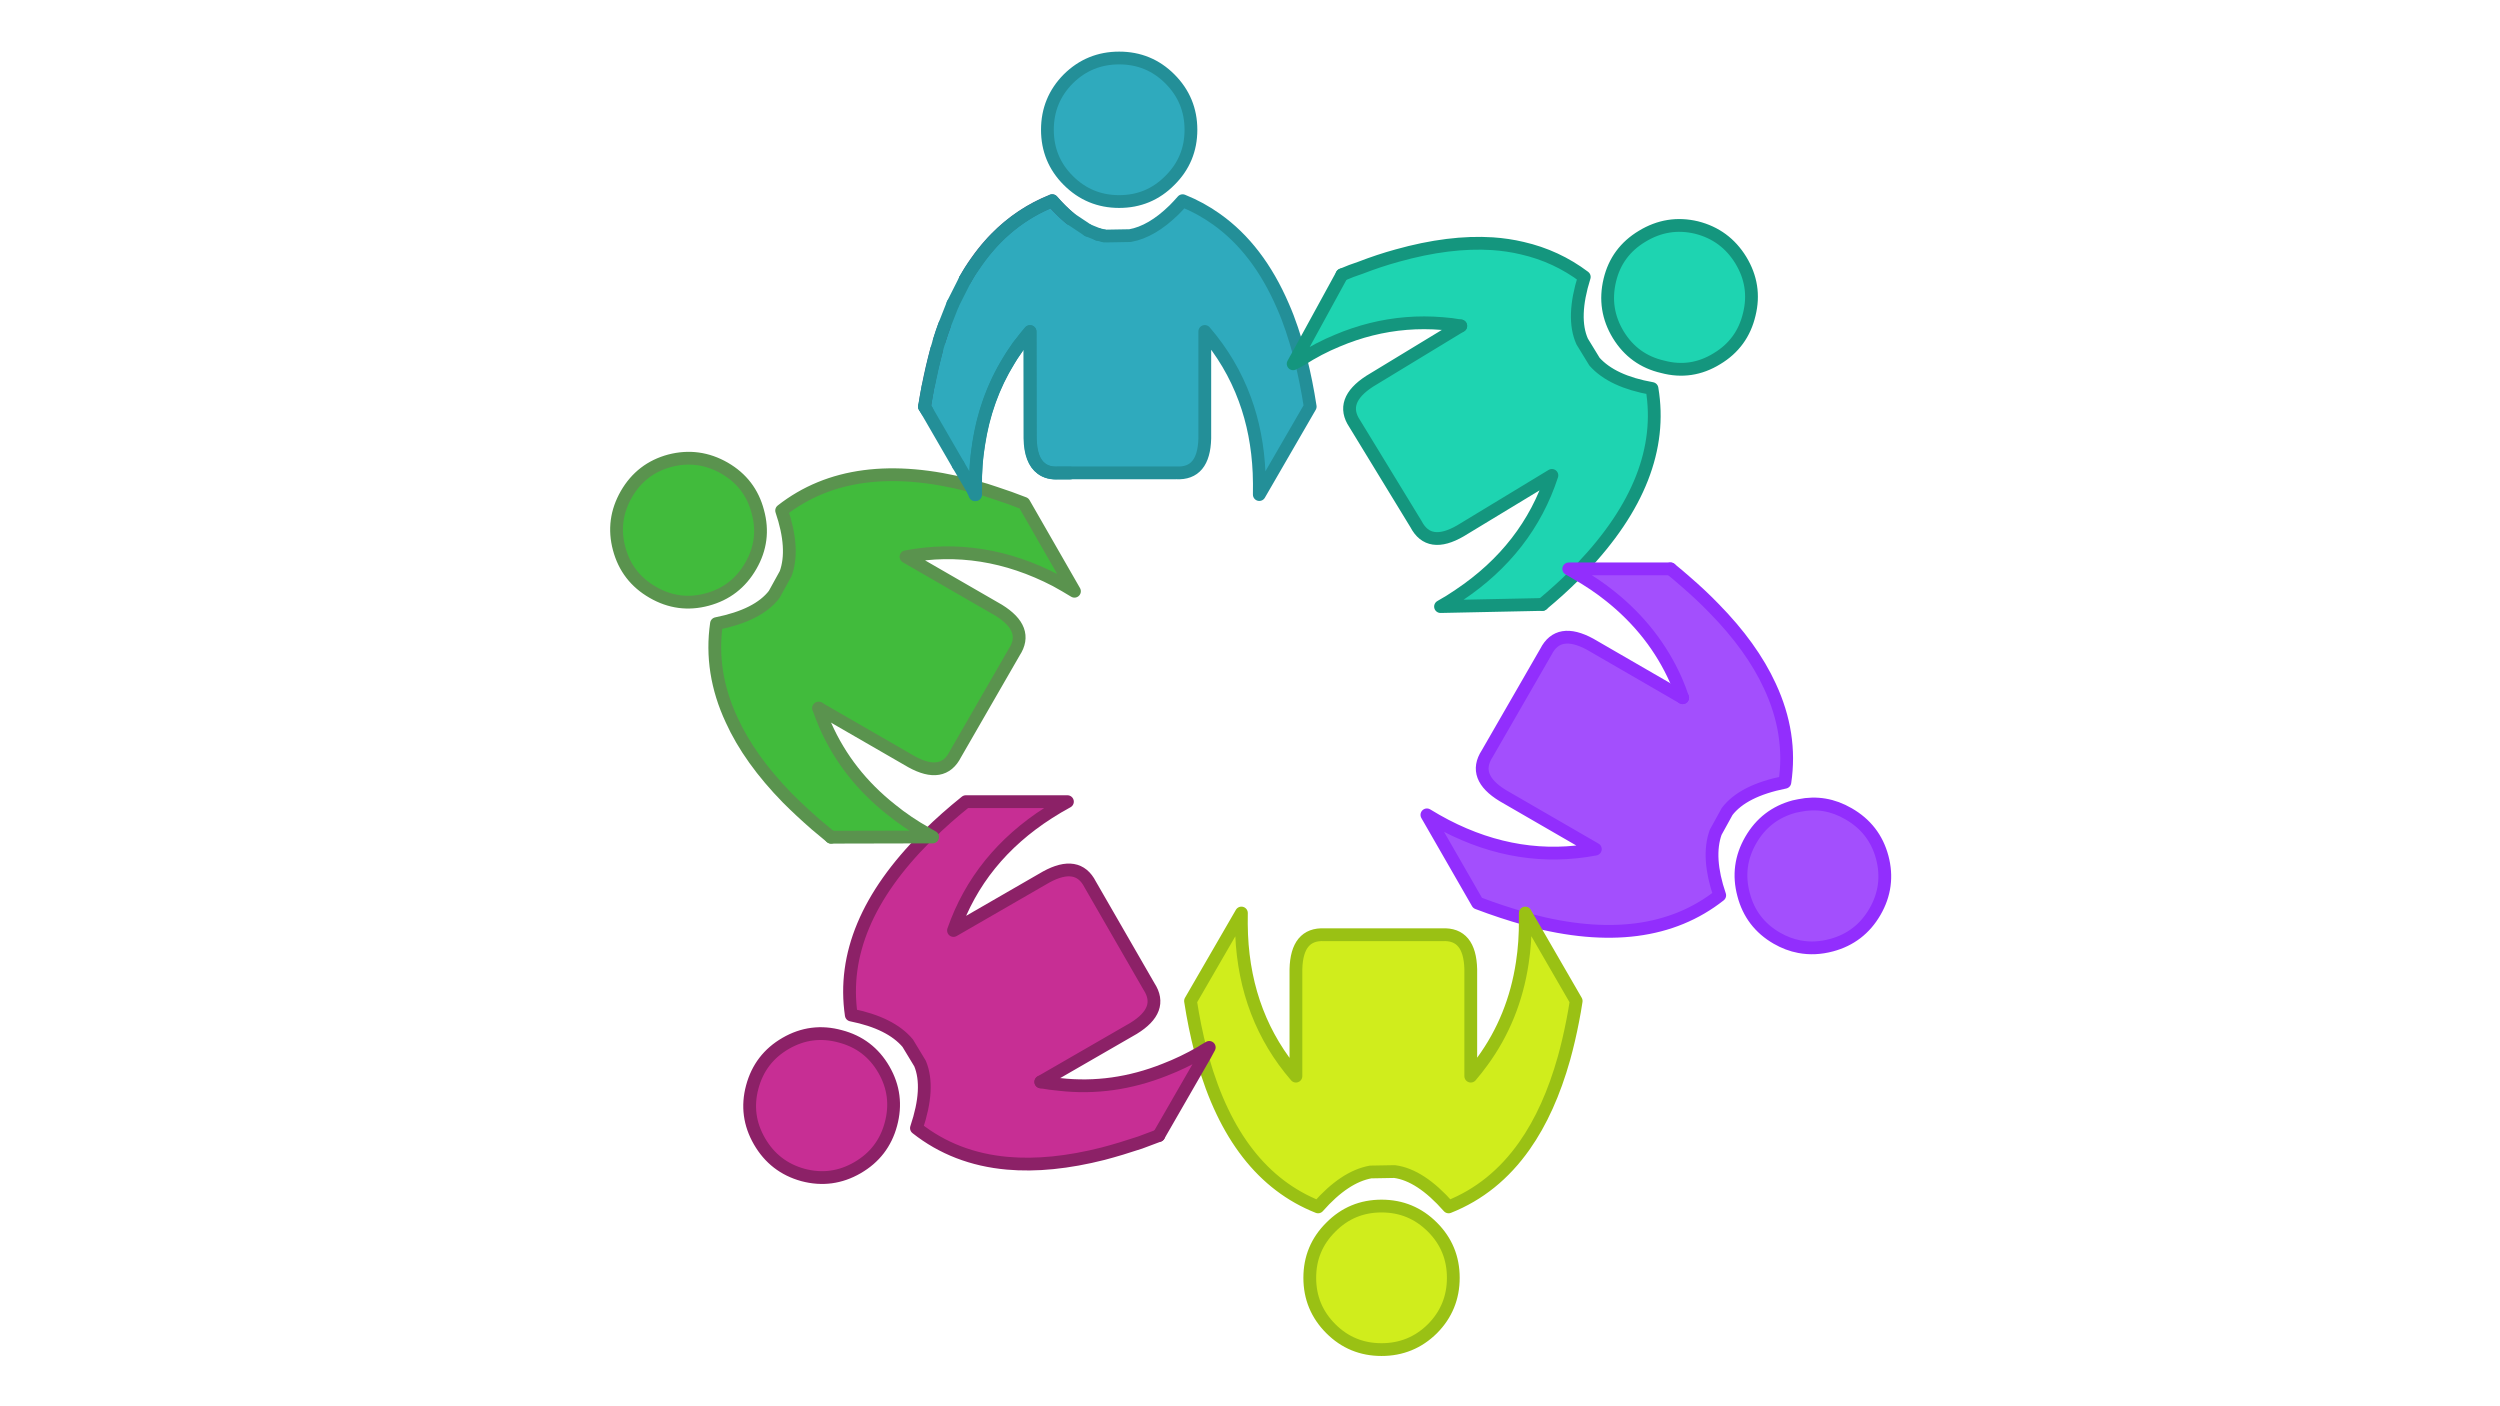
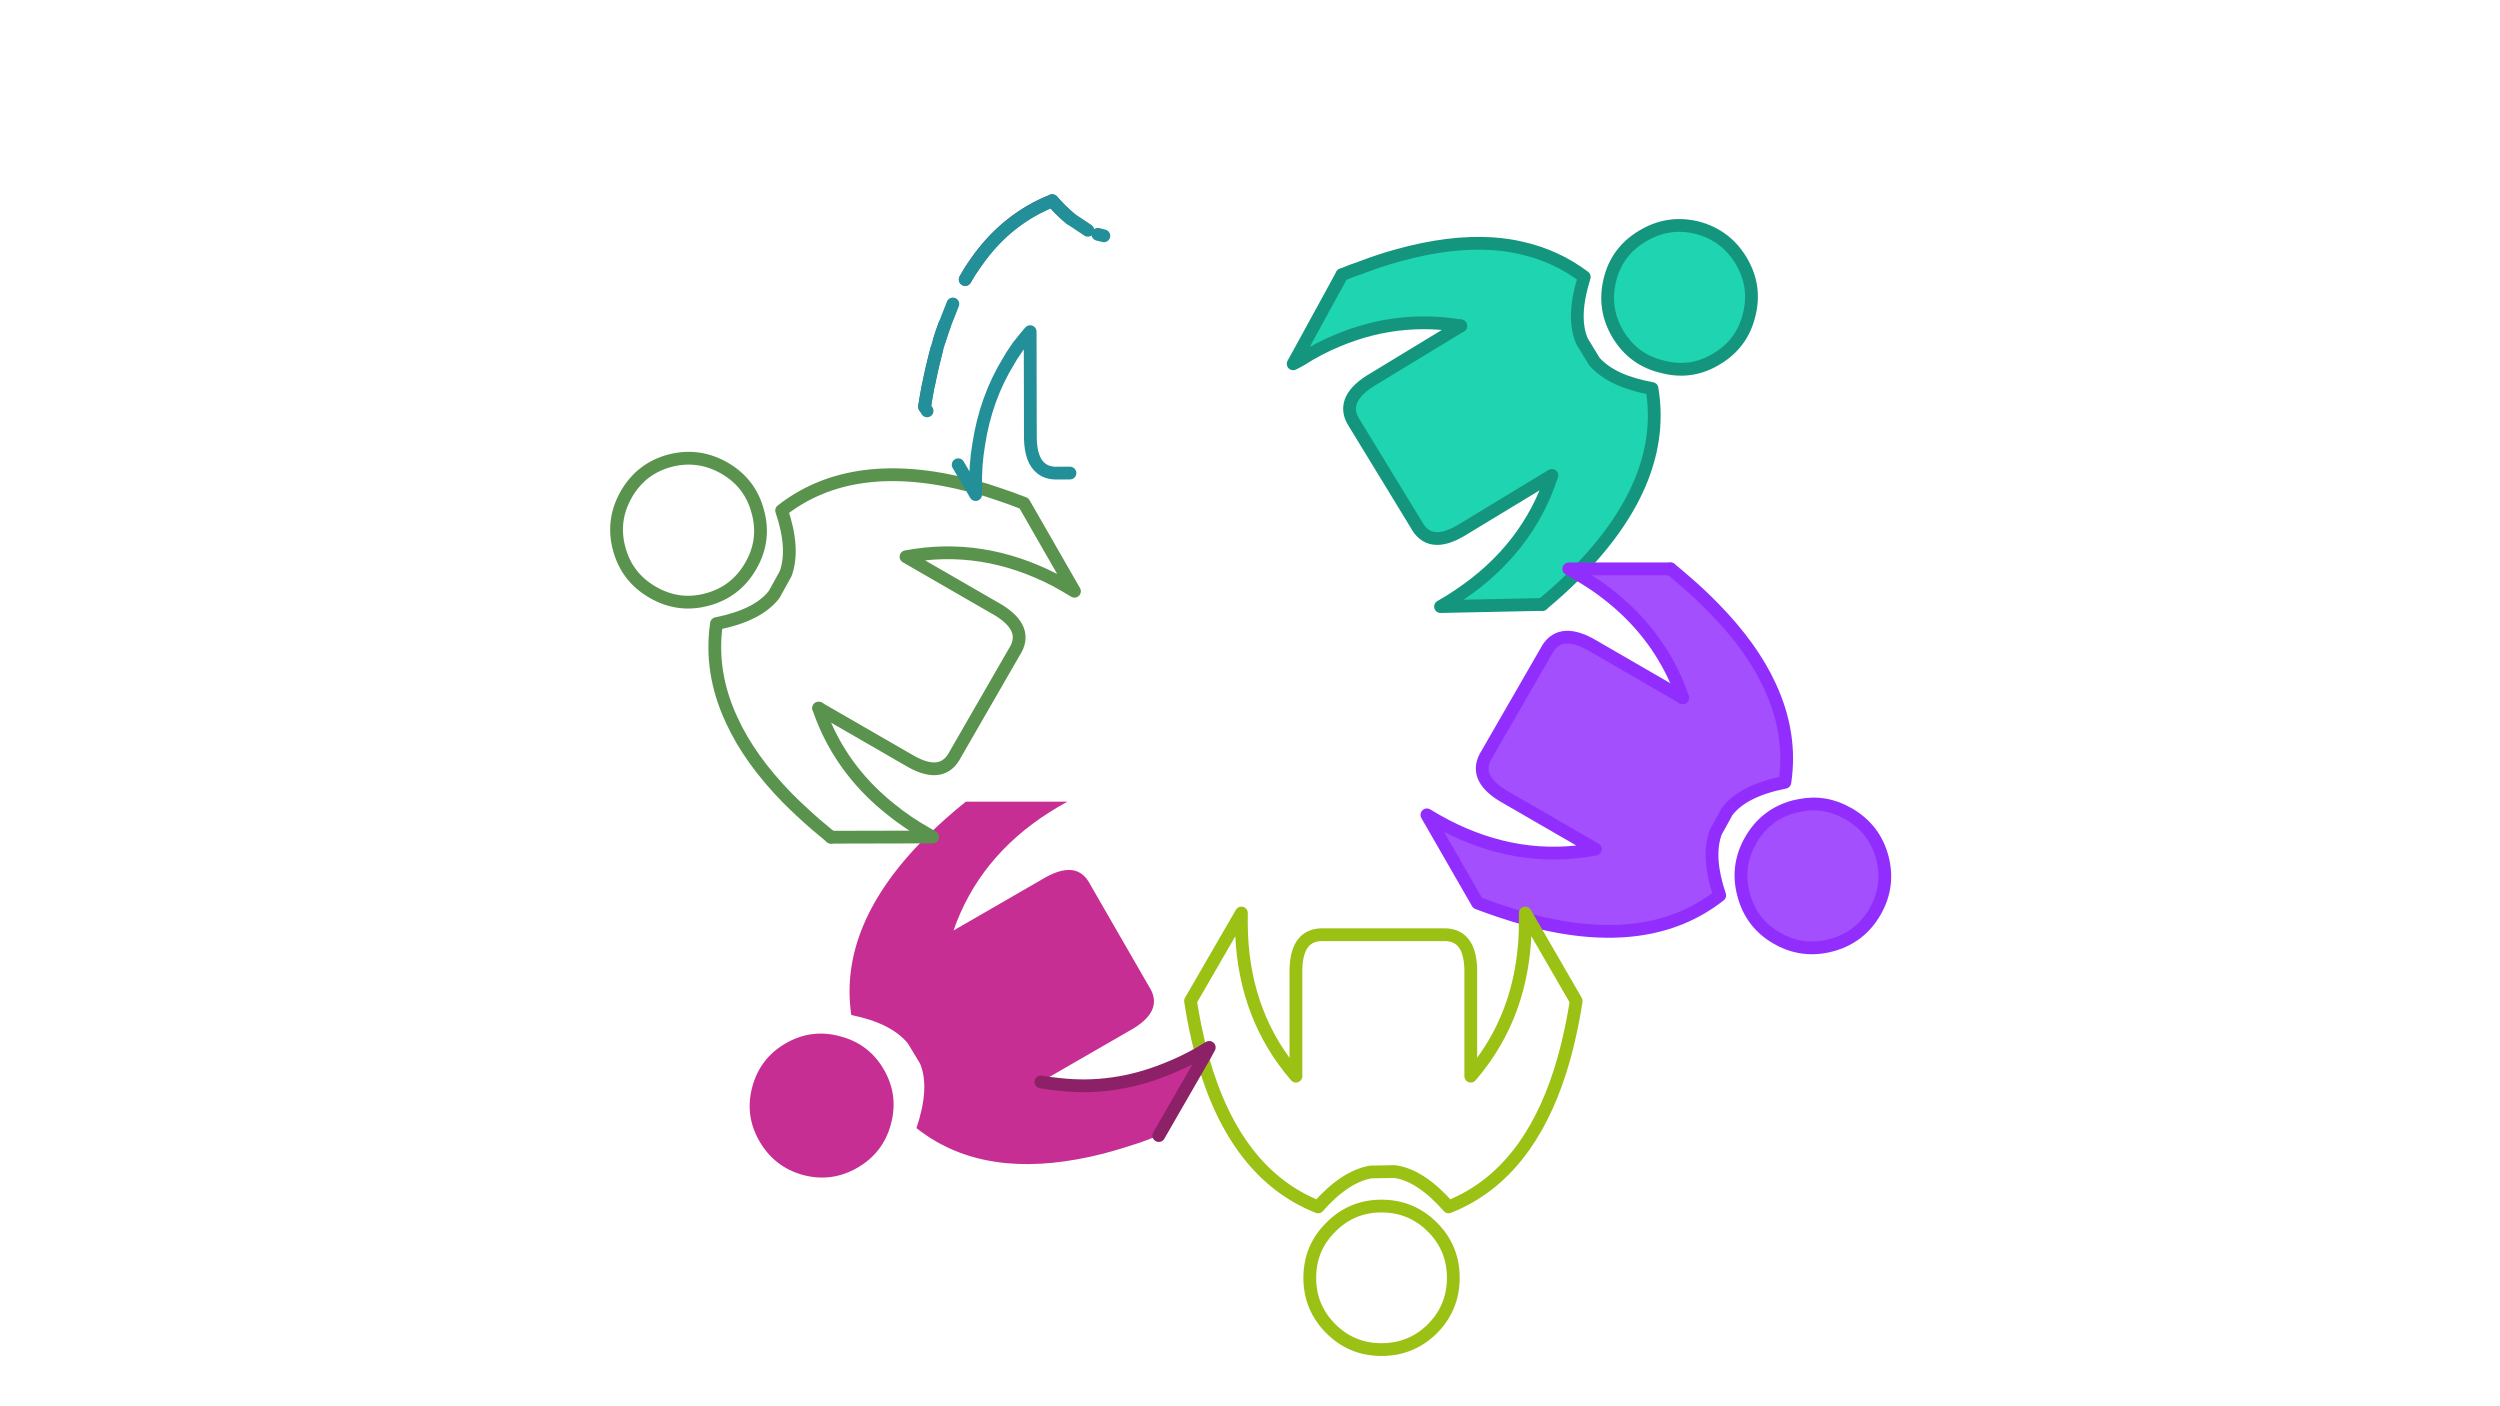
<svg xmlns="http://www.w3.org/2000/svg" xmlns:xlink="http://www.w3.org/1999/xlink" version="1.1" preserveAspectRatio="none" x="0px" y="0px" width="1920px" height="1080px" viewBox="0 0 1920 1080">
  <defs>
    <g id="Layer0_0_FILL">
-       <path fill="#2FAABD" stroke="none" d=" M 129.9 28.75 Q 134.85 23.85 134.85 16.85 134.85 9.85 129.9 4.9 125 0 118 0 111 0 106.05 4.9 101.15 9.85 101.15 16.85 101.15 23.85 106.05 28.75 111 33.7 118 33.7 125 33.7 129.9 28.75 M 140.85 37.85 Q 137.15 35.2 132.9 33.5 131.9 34.65 130.9 35.65 125.65 40.8 120.55 41.7 L 114.95 41.8 Q 114.7 41.75 114.4 41.75 113.7 41.6 113 41.4 L 110.65 40.45 106.6 37.75 Q 106.3 37.5 106 37.25 104.15 35.65 102.3 33.55 L 102.25 33.5 Q 94.75 36.5 89 42.35 88.3 43.05 87.65 43.8 85.95 45.7 84.45 47.85 83.05 49.8 81.85 52 L 78.95 57.75 77 62.7 Q 76.7 63.5 76.4 64.4 76.1 65.4 75.75 66.4 L 75.15 68.45 Q 74 72.6 73.1 77.25 72.65 79.5 72.3 81.85 L 80.2 95.5 82.8 99.95 83.05 100.4 83.1 100.45 Q 83.2 100.45 83.3 100.5 L 82.9 99.45 83.3 100.5 Q 83.45 100.5 83.6 100.55 83.95 100.65 84.25 100.7 84.25 97.75 84.45 95 84.65 92.85 84.95 90.8 86.7 79.15 92.85 69.8 93.55 68.75 94.3 67.7 94.6 67.25 94.95 66.85 95.95 65.5 97.05 64.2 L 97.05 89.3 Q 97.15 94.55 99.75 96.4 101.3 97.55 103.75 97.4 L 131.4 97.4 Q 137.9 97.75 138.1 89.3 L 138.1 64.2 Q 144.3 71.4 147.5 80.1 150.45 88.1 150.85 97.4 150.95 99.9 150.9 102.5 L 162.85 81.85 Q 161.95 76 160.65 70.85 160.4 70.95 160.2 71.1 159.5 71.45 158.85 71.8 L 160.25 69.3 Q 159.45 66.4 158.55 63.7 157.6 60.85 156.45 58.25 150.65 44.8 140.85 37.85 Z" />
-       <path fill="#41BB3C" stroke="none" d=" M 39.7 121.05 L 37 125.95 Q 33.25 130.85 23.45 132.8 21.8 144.25 27 155.4 31.2 164.65 40.15 173.8 43.15 176.8 46.75 179.95 48.5 181.45 50.35 182.95 L 72.1 182.9 Q 72.5 182.55 72.9 182.15 68.25 179.55 64.45 176.45 54.15 168.3 49.05 156.8 48.15 154.75 47.45 152.65 L 69.2 165.2 Q 76.6 169.3 79.55 163.45 L 93.35 139.5 Q 96.9 134.1 89.7 129.65 L 67.95 117.1 Q 85.85 113.7 103.1 122.65 105.3 123.85 107.5 125.2 L 95.65 104.55 Q 92.2 103.2 88.95 102.15 86.65 101.35 84.4 100.75 84.35 100.75 84.3 100.75 L 84.25 100.7 Q 84.25 100.85 84.25 101 84.25 101.65 84.2 102.3 84.15 102.4 84.15 102.55 L 83.45 100.8 Q 83.35 100.75 83.3 100.75 83.25 100.7 83.2 100.7 L 83.05 100.4 Q 55.4 93.2 38.75 106.25 41.8 115.25 39.7 121.05 M 25.35 96.3 Q 19.25 92.8 12.5 94.55 5.8 96.35 2.3 102.4 -1.2 108.5 0.6 115.2 2.4 121.95 8.5 125.45 14.55 128.95 21.25 127.15 28 125.35 31.5 119.25 35 113.2 33.15 106.5 31.4 99.8 25.35 96.3 Z" />
      <path fill="#A34FFD" stroke="none" d=" M 225.95 120.3 Q 225.65 120.65 225.35 121 229.75 123.5 233.35 126.4 243.6 134.6 248.7 146.05 249.6 148.1 250.3 150.2 L 228.6 137.65 Q 221.15 133.6 218.2 139.4 L 204.4 163.35 Q 200.85 168.8 208.1 173.2 L 229.8 185.75 Q 211.9 189.15 194.65 180.2 192.45 179.05 190.25 177.7 L 202.15 198.4 Q 207.95 200.6 213.35 202.1 213.35 201.45 213.35 200.75 L 214.3 202.4 Q 242.25 209.8 259 196.6 255.95 187.65 258.05 181.8 L 260.75 176.9 Q 264.5 172 274.3 170.05 276 158.7 270.8 147.5 266.55 138.25 257.6 129.15 254.6 126.05 251 122.95 249.25 121.4 247.45 119.95 L 226.35 119.95 Q 226.15 120.15 225.95 120.3 M 266.3 183.6 Q 262.8 189.65 264.6 196.4 266.35 203.15 272.4 206.65 275 208.15 277.7 208.65 281.35 209.35 285.25 208.3 291.95 206.5 295.45 200.45 298.95 194.4 297.15 187.65 295.35 180.95 289.25 177.45 283.75 174.25 277.7 175.5 277.1 175.6 276.5 175.75 269.8 177.55 266.3 183.6 Z" />
      <path fill="#1ED4B1" stroke="none" d=" M 212.65 44.65 Q 209.3 43.85 205.65 43.6 195.55 42.95 183.25 46.4 179.05 47.55 174.65 49.25 172.5 49.95 170.3 50.9 L 160.25 69.3 Q 160.3 69.35 160.3 69.45 160.4 69.9 160.5 70.3 160.55 70.55 160.65 70.85 164.85 68.15 169.25 66.35 173.15 64.7 177.15 63.7 185.35 61.65 193.85 62.35 196.05 62.5 198.2 62.9 L 176.8 75.9 Q 169.7 80.5 173.3 85.85 L 187.7 109.45 Q 190.75 115.3 198.15 111 L 219.6 98 Q 213.95 115.3 197.8 126.1 195.7 127.55 193.45 128.8 L 217.35 128.3 Q 221.75 124.65 225.35 121 225.1 120.85 224.85 120.7 224.2 120.35 223.55 119.95 L 226.35 119.95 Q 226.5 119.85 226.6 119.7 246.65 98.65 243.1 77.6 233.75 75.95 229.6 71.3 L 226.7 66.55 Q 224.2 60.95 227.2 51.4 220.7 46.5 212.65 44.65 M 263.95 47.45 Q 260.3 41.5 253.55 39.8 246.8 38.2 240.8 41.85 234.8 45.45 233.2 52.15 231.55 59 235.2 65 238.85 70.95 245.6 72.5 252.35 74.3 258.35 70.6 264.35 67 265.95 60.15 267.6 53.45 263.95 47.45 Z" />
-       <path fill="#D0ED1C" stroke="none" d=" M 146.75 205.85 Q 146.65 203.35 146.7 200.75 L 134.75 221.4 Q 135.7 227.55 137.1 232.95 137.15 233.2 137.25 233.45 137.55 233.25 137.85 233.05 138.5 232.7 139.15 232.3 L 137.65 235.05 Q 145.3 262.05 164.7 269.75 170.95 262.65 177.05 261.55 L 182.65 261.45 Q 188.75 262.25 195.35 269.75 206.05 265.5 213.15 255.4 219 247.1 222.45 234.8 223.6 230.65 224.5 226 224.95 223.75 225.3 221.4 L 214.4 202.55 Q 213.9 202.4 213.35 202.25 213.4 207.6 212.65 212.45 210.7 225.4 203.3 235.55 202 237.35 200.55 239.05 L 200.55 213.95 Q 200.35 205.5 193.85 205.85 L 166.2 205.85 Q 159.7 205.5 159.5 213.95 L 159.5 239.05 Q 147.6 225.25 146.75 205.85 M 196.45 286.4 Q 196.45 279.4 191.55 274.5 186.6 269.55 179.6 269.55 172.6 269.55 167.7 274.5 162.75 279.4 162.75 286.4 162.75 293.4 167.7 298.35 172.6 303.25 179.6 303.25 186.6 303.25 191.55 298.35 196.45 293.4 196.45 286.4 Z" />
      <path fill="#C72E94" stroke="none" d=" M 72.65 182.9 Q 72.6 182.95 72.55 183 52 203.55 55.1 224.7 64.35 226.55 68.35 231.3 L 71.25 236.1 Q 73.6 241.75 70.4 251.25 79.45 258.4 91.75 259.5 101.85 260.4 114.25 257.25 118.4 256.15 122.9 254.65 125.05 253.85 127.3 253 L 137.65 235.05 Q 137.45 234.4 137.3 233.8 137.25 233.6 137.25 233.45 133 235.9 128.7 237.55 116.5 242.4 104.05 241 101.8 240.8 99.6 240.4 L 121.35 227.85 Q 128.55 223.45 125 218 L 111.2 194.05 Q 108.25 188.25 100.85 192.3 L 79.1 204.85 Q 85.1 187.65 101.45 177.2 103.55 175.85 105.85 174.6 L 82 174.6 Q 77.2 178.45 73.25 182.35 73.7 182.65 74.2 182.9 L 72.65 182.9 M 62.75 237.5 Q 59.25 231.45 52.5 229.7 45.75 227.85 39.7 231.35 33.65 234.85 31.85 241.6 30.05 248.3 33.55 254.35 37.05 260.4 43.75 262.25 50.5 264.05 56.55 260.55 62.6 257.05 64.4 250.35 66.25 243.55 62.75 237.5 Z" />
    </g>
    <path id="Layer0_0_1_STROKES" stroke="#376686" stroke-width="3" stroke-linejoin="round" stroke-linecap="round" fill="none" d=" M 72.3 81.85 Q 72.65 79.5 73.1 77.25 74 72.6 75.15 68.45 M 75.75 66.4 Q 76.1 65.4 76.4 64.4 76.7 63.5 77 62.7 M 81.85 52 Q 83.05 49.8 84.45 47.85 85.95 45.7 87.65 43.8 88.3 43.05 89 42.35 94.75 36.5 102.25 33.5 L 102.3 33.55 Q 104.15 35.65 106 37.25 106.3 37.5 106.6 37.75" />
-     <path id="Layer0_0_2_STROKES" stroke="#238F98" stroke-width="3" stroke-linejoin="round" stroke-linecap="round" fill="none" d=" M 160.65 70.85 Q 161.95 76 162.85 81.85 L 150.9 102.5 Q 150.95 99.9 150.85 97.4 150.45 88.1 147.5 80.1 144.3 71.4 138.1 64.2 L 138.1 89.3 Q 137.9 97.75 131.4 97.4 L 103.75 97.4 Q 101.3 97.55 99.75 96.4 97.15 94.55 97.05 89.3 L 97.05 64.2 Q 95.95 65.5 94.95 66.85 94.6 67.25 94.3 67.7 93.55 68.75 92.85 69.8 86.7 79.15 84.95 90.8 84.65 92.85 84.45 95 84.25 97.75 84.25 100.7 M 83.05 100.4 L 82.8 99.95 M 80.2 95.5 L 72.3 81.85 M 78.95 57.75 L 81.85 52 M 110.65 40.45 L 113 41.4 M 114.4 41.75 Q 114.7 41.75 114.95 41.8 L 120.55 41.7 Q 125.65 40.8 130.9 35.65 131.9 34.65 132.9 33.5 137.15 35.2 140.85 37.85 150.65 44.8 156.45 58.25 157.6 60.85 158.55 63.7 159.45 66.4 160.25 69.3 M 134.85 16.85 Q 134.85 23.85 129.9 28.75 125 33.7 118 33.7 111 33.7 106.05 28.75 101.15 23.85 101.15 16.85 101.15 9.85 106.05 4.9 111 0 118 0 125 0 129.9 4.9 134.85 9.85 134.85 16.85 Z M 160.25 69.3 Q 160.3 69.35 160.3 69.45 160.4 69.9 160.5 70.3 160.55 70.55 160.65 70.85 M 84.25 100.7 Q 84.25 100.85 84.25 101 84.25 101.65 84.2 102.3 84.15 102.4 84.15 102.55 L 83.45 100.8 Q 83.35 100.75 83.3 100.75 83.25 100.7 83.2 100.7 L 83.05 100.4 M 82.9 99.45 L 83.3 100.5 83.45 100.8 Q 83.65 100.85 83.9 100.9" />
    <path id="Layer0_0_3_STROKES" stroke="#14967E" stroke-width="3" stroke-linejoin="round" stroke-linecap="round" fill="none" d=" M 258.35 70.6 Q 252.35 74.3 245.6 72.5 238.85 70.95 235.2 65 231.55 59 233.2 52.15 234.8 45.45 240.8 41.85 246.8 38.2 253.55 39.8 260.3 41.5 263.95 47.45 267.6 53.45 265.95 60.15 264.35 67 258.35 70.6 Z M 170.3 50.9 Q 172.5 49.95 174.65 49.25 179.05 47.55 183.25 46.4 195.55 42.95 205.65 43.6 209.3 43.85 212.65 44.65 220.7 46.5 227.2 51.4 224.2 60.95 226.7 66.55 L 229.6 71.3 Q 233.75 75.95 243.1 77.6 246.65 98.65 226.6 119.7 226.5 119.85 226.35 119.95 M 217.35 128.3 L 193.45 128.8 Q 195.7 127.55 197.8 126.1 213.95 115.3 219.6 98 L 198.15 111 Q 190.75 115.3 187.7 109.45 L 173.3 85.85 Q 169.7 80.5 176.8 75.9 L 198.2 62.9" />
    <path id="Layer0_0_4_STROKES" stroke="#922EFD" stroke-width="3" stroke-linejoin="round" stroke-linecap="round" fill="none" d=" M 247.45 119.95 Q 249.25 121.4 251 122.95 254.6 126.05 257.6 129.15 266.55 138.25 270.8 147.5 276 158.7 274.3 170.05 264.5 172 260.75 176.9 L 258.05 181.8 Q 255.95 187.65 259 196.6 242.25 209.8 214.3 202.4 M 213.35 202.1 Q 207.95 200.6 202.15 198.4 L 190.25 177.7 Q 192.45 179.05 194.65 180.2 211.9 189.15 229.8 185.75 L 208.1 173.2 Q 200.85 168.8 204.4 163.35 L 218.2 139.4 Q 221.15 133.6 228.6 137.65 L 250.3 150.2 M 272.4 206.65 Q 266.35 203.15 264.6 196.4 262.8 189.65 266.3 183.6 269.8 177.55 276.5 175.75 277.1 175.6 277.7 175.5 283.75 174.25 289.25 177.45 295.35 180.95 297.15 187.65 298.95 194.4 295.45 200.45 291.95 206.5 285.25 208.3 281.35 209.35 277.7 208.65 275 208.15 272.4 206.65 Z M 214.3 202.4 Q 214.25 202.35 214.15 202.35 213.75 202.2 213.35 202.1" />
    <path id="Layer0_0_5_STROKES" stroke="#9AC114" stroke-width="3" stroke-linejoin="round" stroke-linecap="round" fill="none" d=" M 214.3 202.4 L 214.4 202.55 225.3 221.4 Q 224.95 223.75 224.5 226 223.6 230.65 222.45 234.8 219 247.1 213.15 255.4 206.05 265.5 195.35 269.75 188.75 262.25 182.65 261.45 L 177.05 261.55 Q 170.95 262.65 164.7 269.75 145.3 262.05 137.65 235.05 M 137.25 233.45 Q 137.15 233.2 137.1 232.95 135.7 227.55 134.75 221.4 L 146.7 200.75 Q 146.65 203.35 146.75 205.85 147.6 225.25 159.5 239.05 L 159.5 213.95 Q 159.7 205.5 166.2 205.85 L 193.85 205.85 Q 200.35 205.5 200.55 213.95 L 200.55 239.05 Q 202 237.35 203.3 235.55 210.7 225.4 212.65 212.45 213.4 207.6 213.35 202.25 213.35 202.2 213.35 202.1 M 137.65 235.05 Q 137.45 234.4 137.3 233.8 137.25 233.6 137.25 233.45 M 214.4 202.55 Q 213.9 202.4 213.35 202.25 M 213.35 202.1 Q 213.35 201.45 213.35 200.75 L 214.3 202.4 M 162.75 286.4 Q 162.75 279.4 167.7 274.5 172.6 269.55 179.6 269.55 186.6 269.55 191.55 274.5 196.45 279.4 196.45 286.4 196.45 293.4 191.55 298.35 186.6 303.25 179.6 303.25 172.6 303.25 167.7 298.35 162.75 293.4 162.75 286.4 Z" />
-     <path id="Layer0_0_6_STROKES" stroke="#8C2167" stroke-width="3" stroke-linejoin="round" stroke-linecap="round" fill="none" d=" M 127.3 253 Q 125.05 253.85 122.9 254.65 118.4 256.15 114.25 257.25 101.85 260.4 91.75 259.5 79.45 258.4 70.4 251.25 73.6 241.75 71.25 236.1 L 68.35 231.3 Q 64.35 226.55 55.1 224.7 52 203.55 72.55 183 72.6 182.95 72.65 182.9 M 73.25 182.35 Q 77.2 178.45 82 174.6 L 105.85 174.6 Q 103.55 175.85 101.45 177.2 85.1 187.65 79.1 204.85 L 100.85 192.3 Q 108.25 188.25 111.2 194.05 L 125 218 Q 128.55 223.45 121.35 227.85 L 99.6 240.4 M 39.7 231.35 Q 45.75 227.85 52.5 229.7 59.25 231.45 62.75 237.5 66.25 243.55 64.4 250.35 62.6 257.05 56.55 260.55 50.5 264.05 43.75 262.25 37.05 260.4 33.55 254.35 30.05 248.3 31.85 241.6 33.65 234.85 39.7 231.35 Z" />
    <path id="Layer0_0_7_STROKES" stroke="#5A934E" stroke-width="3" stroke-linejoin="round" stroke-linecap="round" fill="none" d=" M 84.3 100.75 Q 84.35 100.75 84.4 100.75 86.65 101.35 88.95 102.15 92.2 103.2 95.65 104.55 L 107.5 125.2 Q 105.3 123.85 103.1 122.65 85.85 113.7 67.95 117.1 L 89.7 129.65 Q 96.9 134.1 93.35 139.5 L 79.55 163.45 Q 76.6 169.3 69.2 165.2 L 47.45 152.65 M 50.35 182.95 Q 48.5 181.45 46.75 179.95 43.15 176.8 40.15 173.8 31.2 164.65 27 155.4 21.8 144.25 23.45 132.8 33.25 130.85 37 125.95 L 39.7 121.05 Q 41.8 115.25 38.75 106.25 55.4 93.2 83.05 100.4 M 25.35 96.3 Q 31.4 99.8 33.15 106.5 35 113.2 31.5 119.25 28 125.35 21.25 127.15 14.55 128.95 8.5 125.45 2.4 121.95 0.6 115.2 -1.2 108.5 2.3 102.4 5.8 96.35 12.5 94.55 19.25 92.8 25.35 96.3 Z" />
    <path id="Symbol_24_0_Layer0_0_1_STROKES" stroke="#238F98" stroke-width="3" stroke-linejoin="round" stroke-linecap="round" fill="none" d=" M 40.7 7.9 Q 41.4 8.1 42.1 8.25 M 9.55 18.5 Q 10.05 17.6 10.6 16.75 11.4 15.55 12.25 14.35 19.3 4.3 30 0.05 L 30 0 Q 32.15 2.5 34.3 4.25 L 38.35 6.95 M 0.6 49.35 L 0 48.4 0 48.35 Q 0.4 46.05 0.8 43.8 0.85 43.5 0.95 43.3 1.85 38.9 2.85 34.95 L 3.45 32.9 Q 4.05 30.95 4.7 29.2 L 6.65 24.25 M 34.15 63.95 L 31.5 63.95 Q 29 64.1 27.45 62.9 24.95 61 24.85 55.8 L 24.8 30.75 Q 24.798 30.8 24.75 30.8 23.65 32.05 22.65 33.35 22.3 33.75 22 34.15 21.25 35.2 20.55 36.3 20.15 36.9 19.8 37.55 14.35 46.4 12.7 57.35 11.9 62.05 12 67.25 12 67.35 12 67.5 12 67.7 12 67.95 12 68.45 12 69 L 11 67.25 10.95 67.2 7.9 62 M 10.95 67.2 Q 11.05 67.25 11.15 67.3 11.35 67.35 11.6 67.4 L 11.75 67.45 Q 11.85 67.45 11.95 67.5 L 12 67.5" />
    <path id="Symbol_2_0_Layer0_0_1_STROKES" stroke="#5A934E" stroke-width="3" stroke-linejoin="round" stroke-linecap="round" fill="none" d=" M 0 52.15 Q 0.7 54.25 1.6 56.3 6.7 67.8 17 75.95 20.8 79.05 25.45 81.65 25.6 81.75 25.8 81.85 26.25 82.15 26.75 82.4 L 24.65 82.4 2.9 82.45 M 24.65 82.4 Q 25.05 82.05 25.45 81.65" />
    <path id="Symbol_3_0_Layer0_0_1_STROKES" stroke="#14967E" stroke-width="3" stroke-linejoin="round" stroke-linecap="round" fill="none" d=" M 39.35 12 Q 37.2 11.6 35 11.45 26.5 10.75 18.3 12.8 14.3 13.8 10.4 15.45 6 17.25 1.8 19.95 1.55 20.05 1.35 20.2 0.65 20.55 0 20.9 L 1 19.1 11.45 0 M 1 19.1 Q 1.15 19.6 1.35 20.2 M 66.05 70.55 Q 62.628 73.976 58.5 77.4" />
    <path id="Symbol_4_0_Layer0_0_1_STROKES" stroke="#922EFD" stroke-width="3" stroke-linejoin="round" stroke-linecap="round" fill="none" d=" M 26.75 30.25 Q 26.05 28.15 25.15 26.1 20.05 14.65 9.8 6.45 6.2 3.55 1.8 1.05 1.55 0.9 1.3 0.75 0.65 0.4 0 0 L 2.1 0 23.9 0 M 2.1 0 Q 1.75 0.4 1.3 0.75" />
    <path id="Symbol_5_0_Layer0_0_1_STROKES" stroke="#8C2167" stroke-width="3" stroke-linejoin="round" stroke-linecap="round" fill="none" d=" M 26.95 58 Q 29.15 58.4 31.4 58.6 43.85 60 56.05 55.15 60.35 53.5 64.6 51.05 64.9 50.85 65.2 50.65 65.85 50.3 66.5 49.9 L 65.5 51.75 54.65 70.6 M 65.5 51.75 Q 65.4 51.25 65.2 50.65" />
  </defs>
  <g transform="matrix( 3.271, 0, 0, 3.271, 473.55,44.55) ">
    <g transform="matrix( 1, 0, 0, 1, 0,0) ">
      <use xlink:href="#Layer0_0_FILL" />
      <use xlink:href="#Layer0_0_1_STROKES" />
      <use xlink:href="#Layer0_0_2_STROKES" />
      <use xlink:href="#Layer0_0_3_STROKES" />
      <use xlink:href="#Layer0_0_4_STROKES" />
      <use xlink:href="#Layer0_0_5_STROKES" />
      <use xlink:href="#Layer0_0_6_STROKES" />
      <use xlink:href="#Layer0_0_7_STROKES" />
    </g>
    <g transform="matrix( 1, 0, 0, 1, 72.3,33.5) ">
      <g transform="matrix( 1, 0, 0, 1, 0,0) ">
        <use xlink:href="#Symbol_24_0_Layer0_0_1_STROKES" />
      </g>
    </g>
    <g transform="matrix( 1, 0, 0, 1, 47.45,100.5) ">
      <g transform="matrix( 1, 0, 0, 1, 0,0) ">
        <use xlink:href="#Symbol_2_0_Layer0_0_1_STROKES" />
      </g>
    </g>
    <g transform="matrix( 1, 0, 0, 1, 158.85,50.9) ">
      <g transform="matrix( 1, 0, 0, 1, 0,0) ">
        <use xlink:href="#Symbol_3_0_Layer0_0_1_STROKES" />
      </g>
    </g>
    <g transform="matrix( 1, 0, 0, 1, 223.55,119.95) ">
      <g transform="matrix( 1, 0, 0, 1, 0,0) ">
        <use xlink:href="#Symbol_4_0_Layer0_0_1_STROKES" />
      </g>
    </g>
    <g transform="matrix( 1, 0, 0, 1, 72.65,182.4) ">
      <g transform="matrix( 1, 0, 0, 1, 0,0) ">
        <use xlink:href="#Symbol_5_0_Layer0_0_1_STROKES" />
      </g>
    </g>
  </g>
</svg>